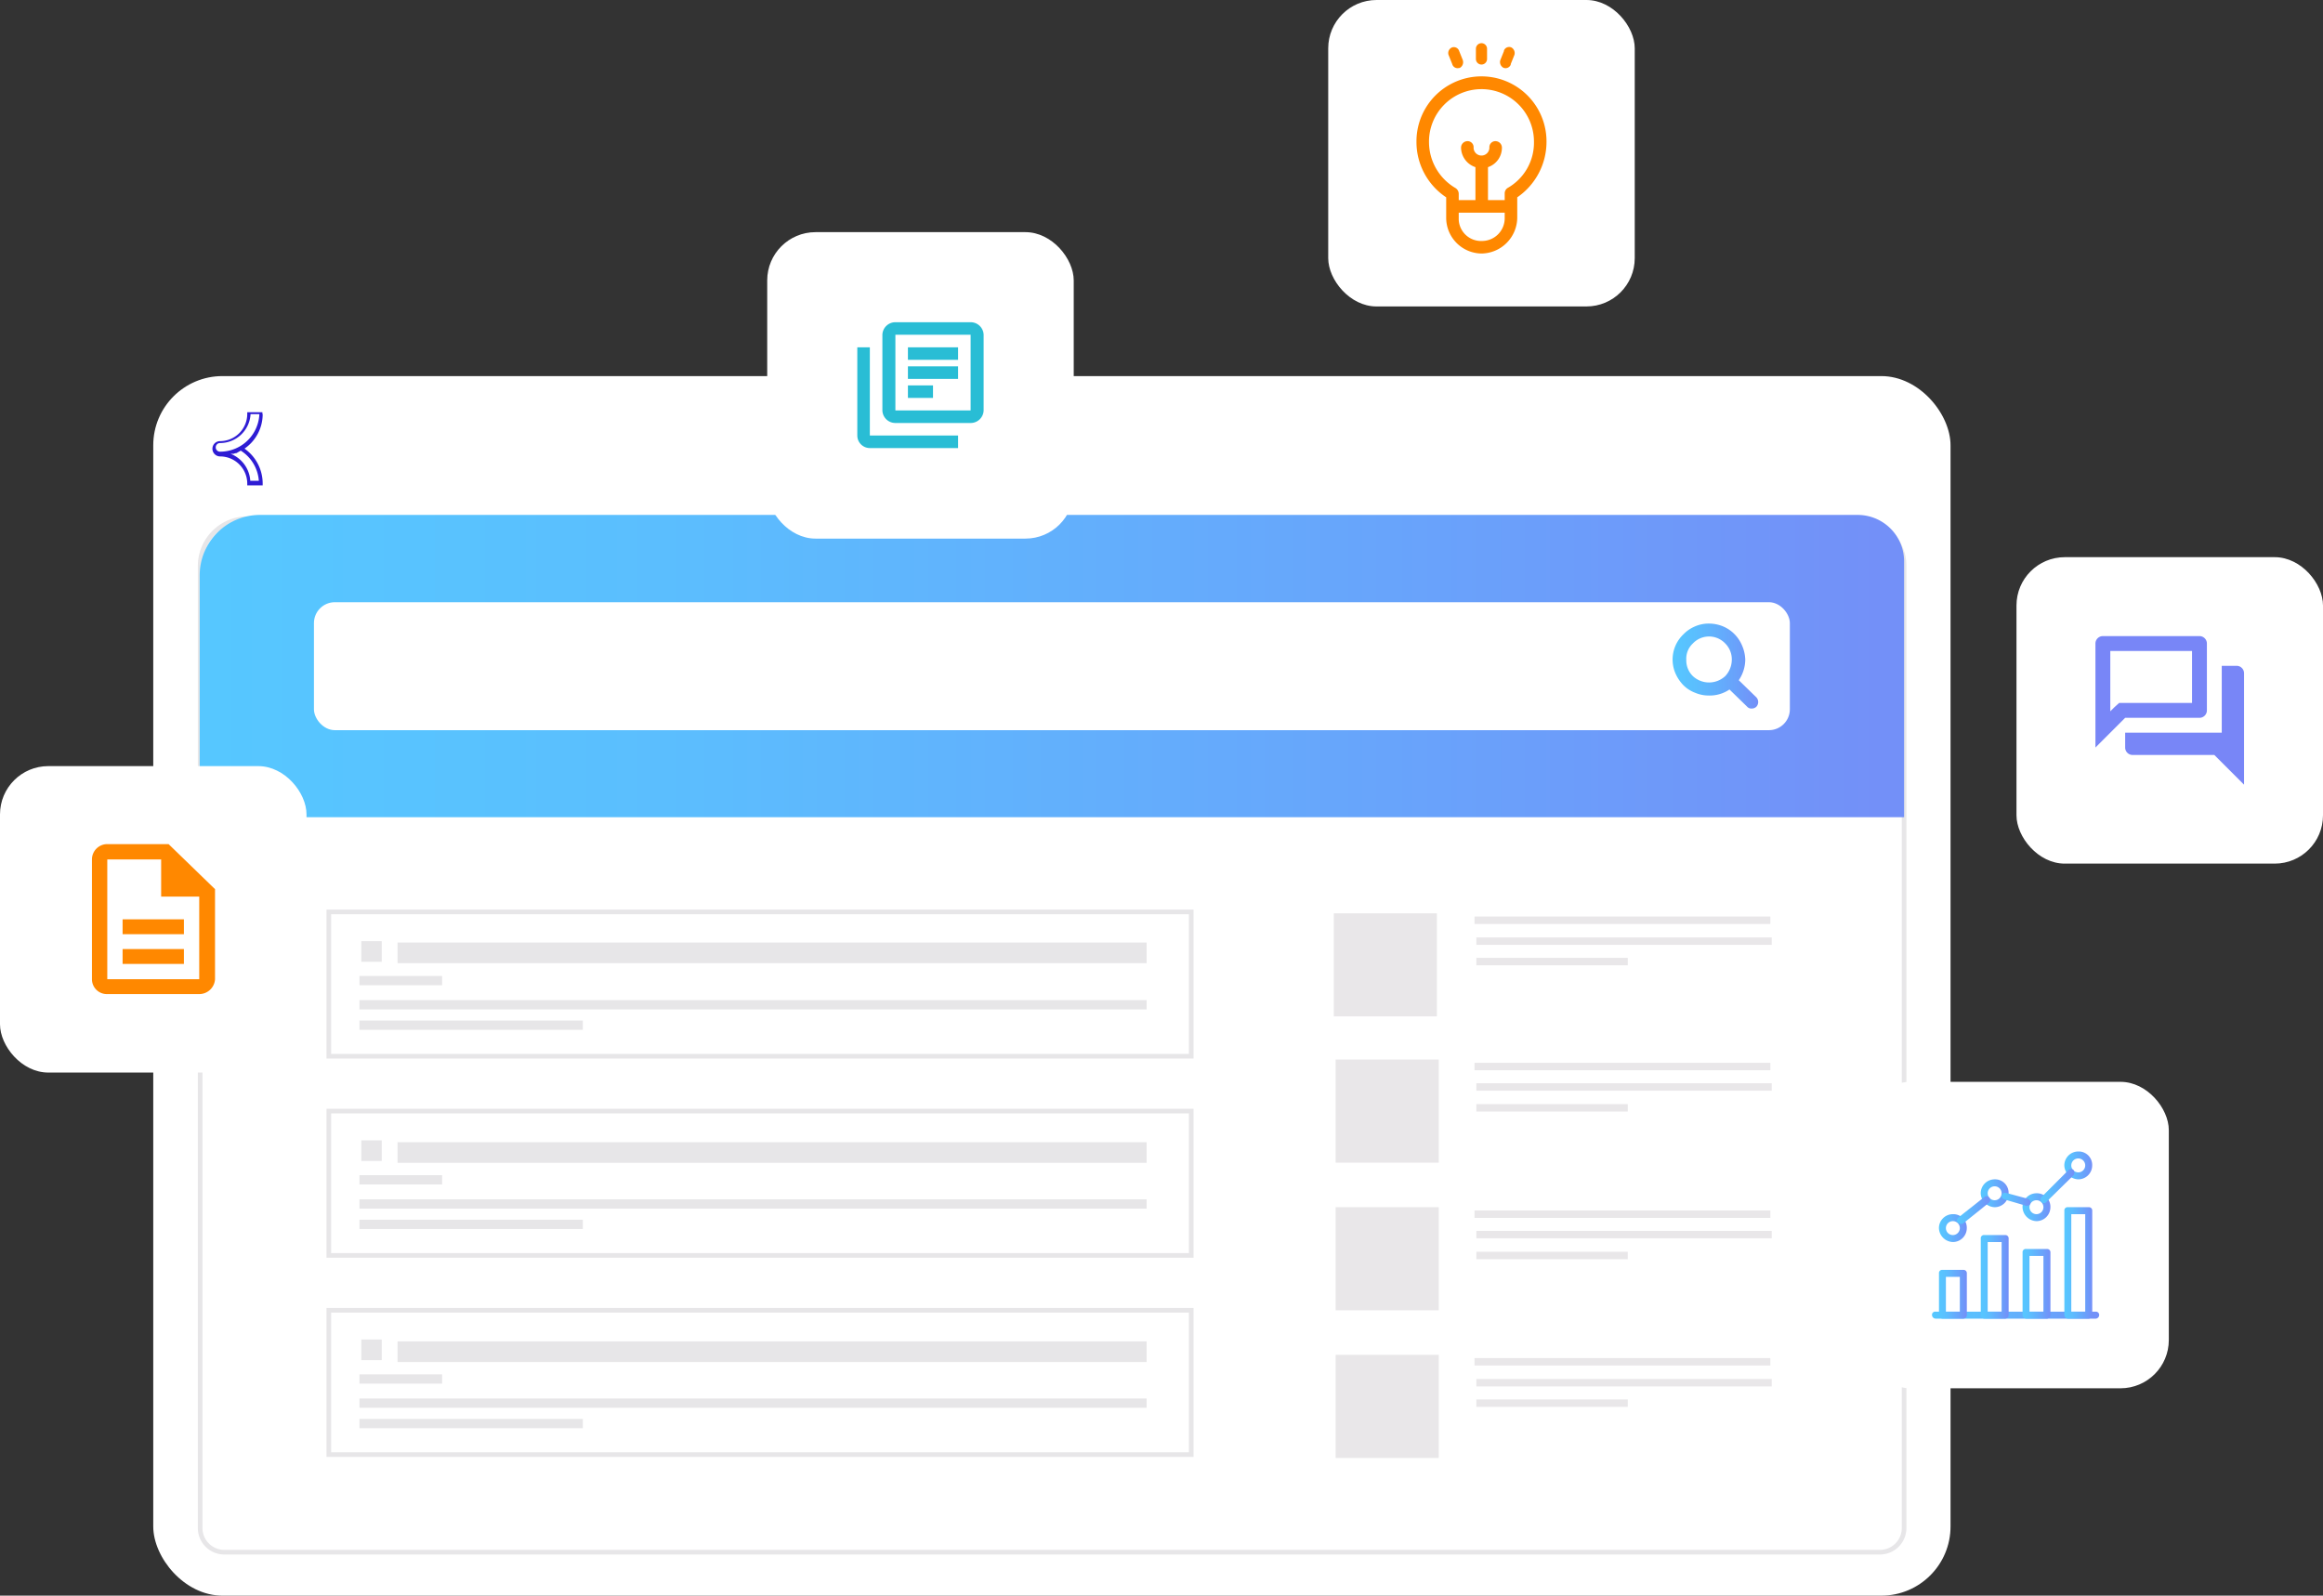
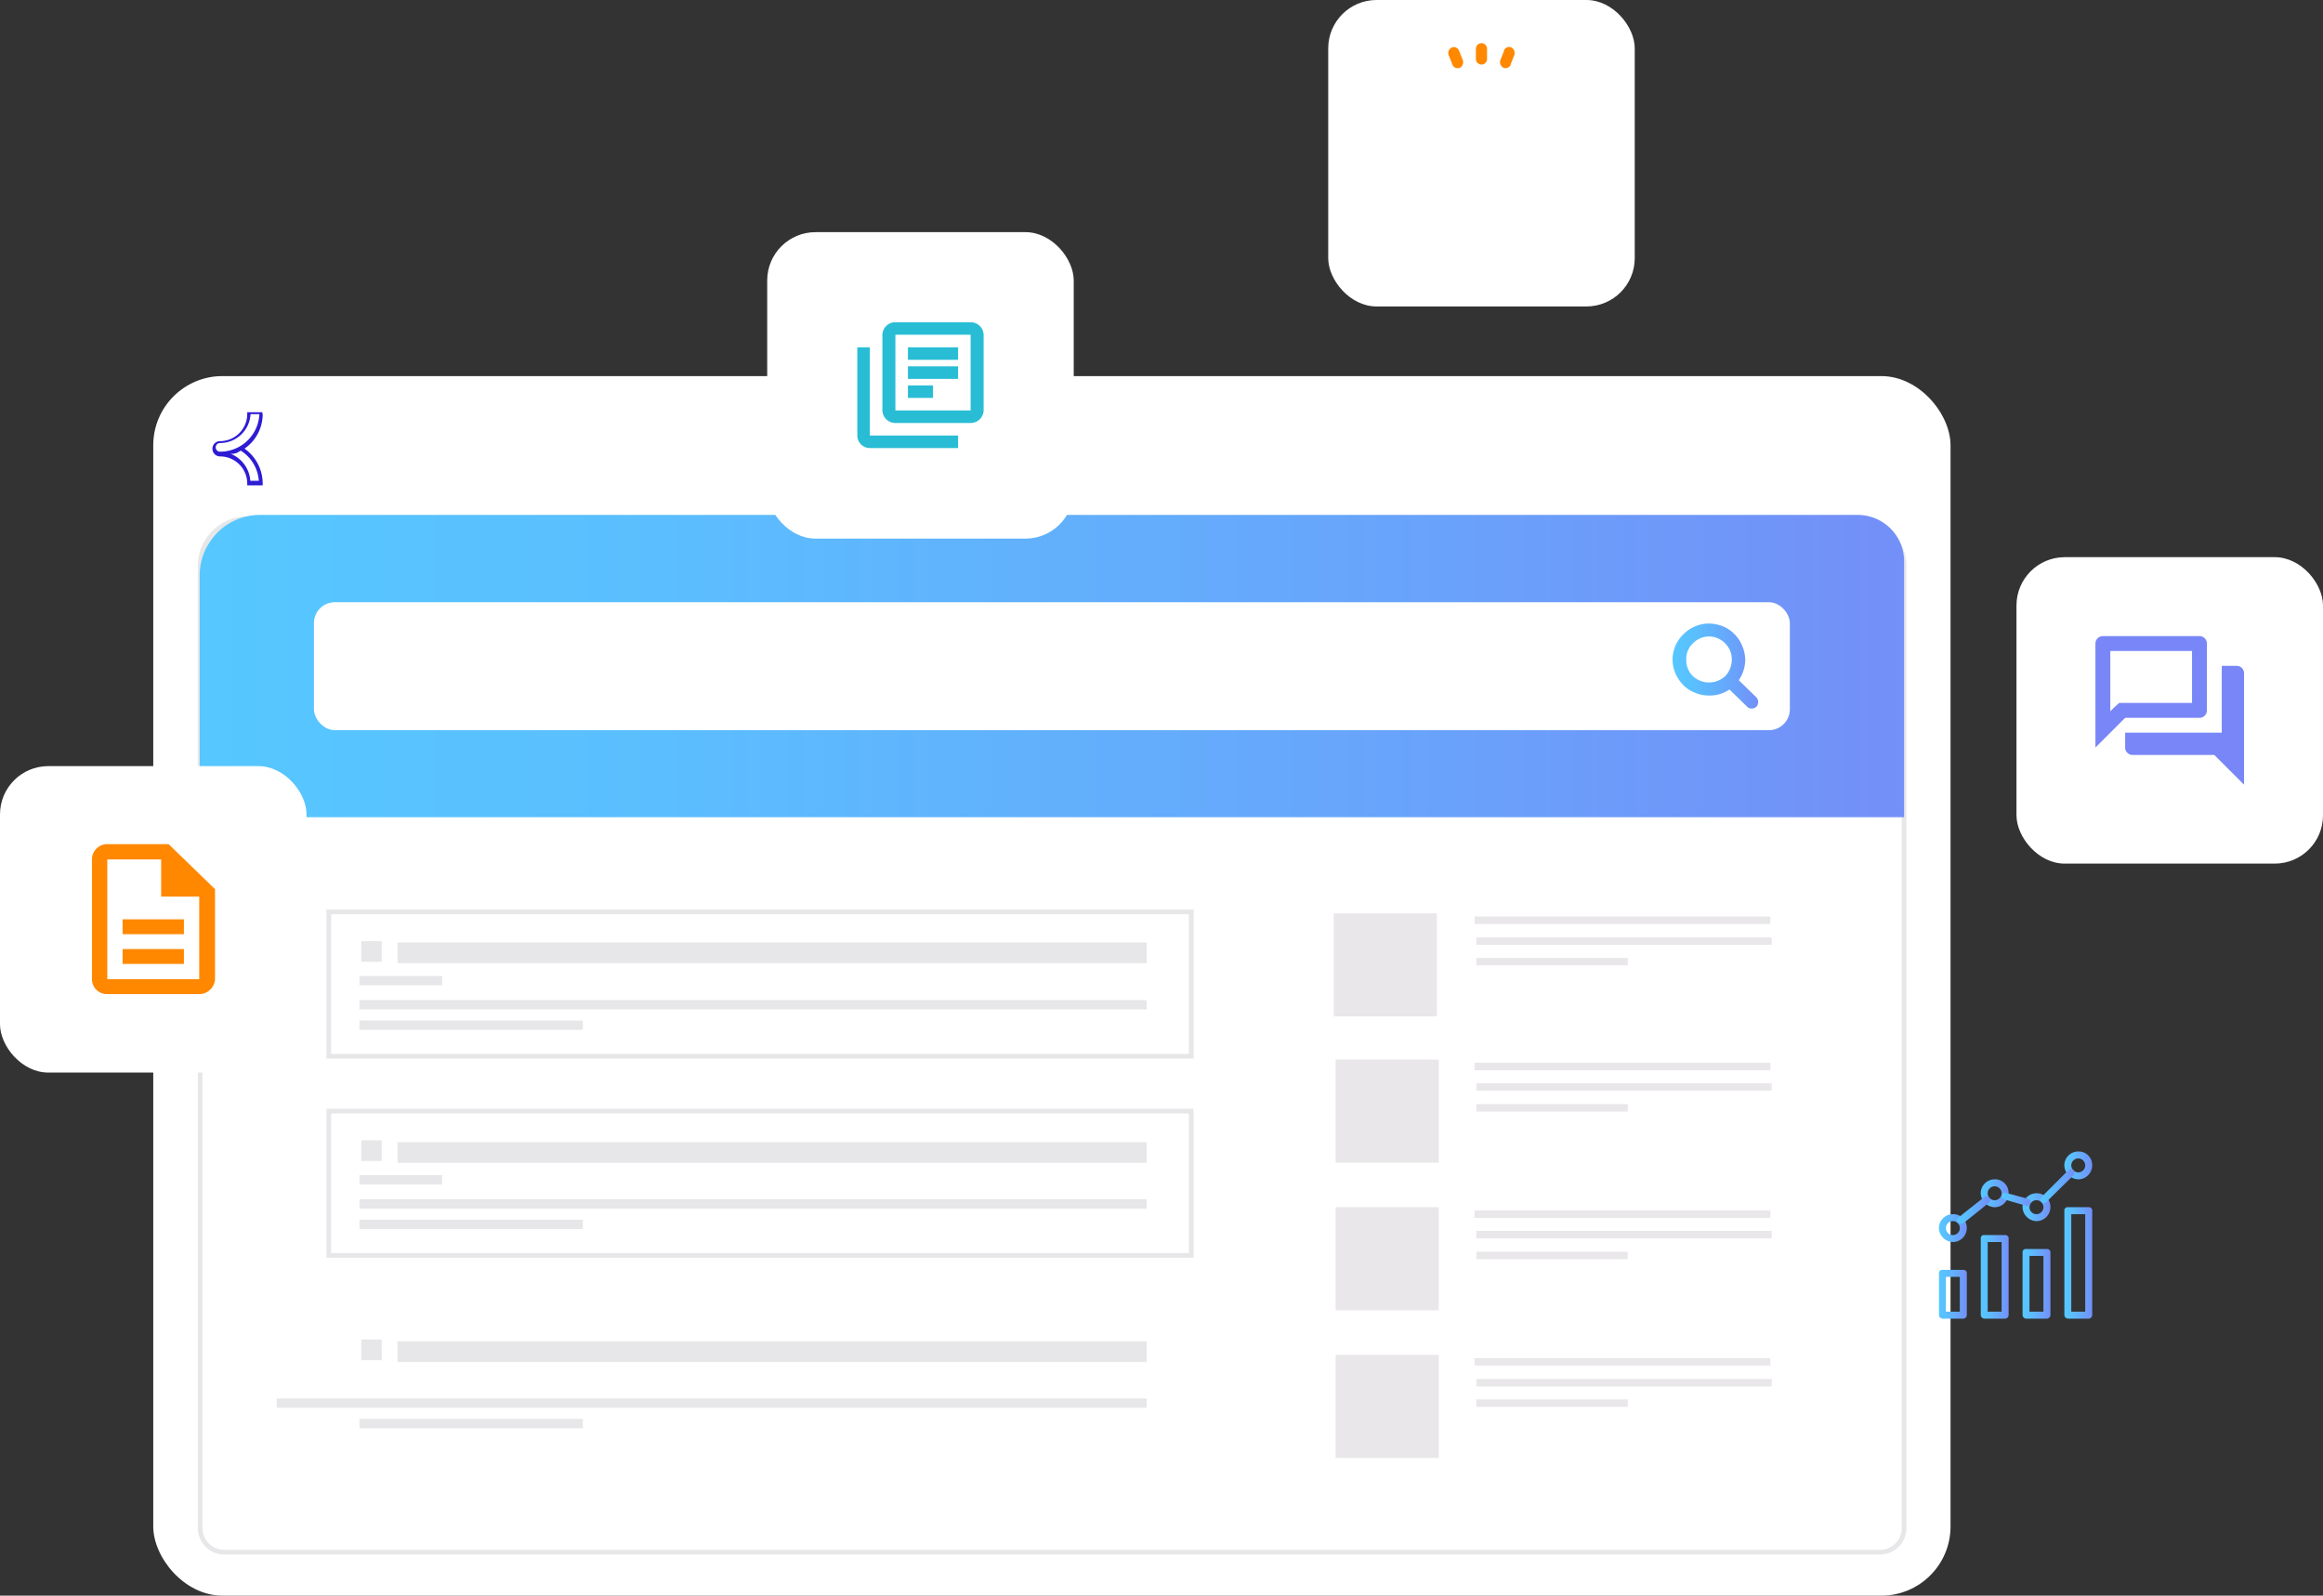
<svg xmlns="http://www.w3.org/2000/svg" xmlns:xlink="http://www.w3.org/1999/xlink" width="500.2" height="343.66" viewBox="0 0 500.2 343.66">
  <rect x="0" y="0" width="500.2" height="343.66" fill="#333333" stroke="none" />
  <defs>
    <linearGradient id="linear-gradient" y1="1.402" x2="1" y2="1.402" gradientUnits="objectBoundingBox">
      <stop offset="0" stop-color="#56c7ff" />
      <stop offset="0.27" stop-color="#5bbefe" />
      <stop offset="0.7" stop-color="#68a4fb" />
      <stop offset="0.99" stop-color="#7390f8" />
    </linearGradient>
    <linearGradient id="linear-gradient-2" x1="0.002" y1="3.707" x2="0.999" y2="3.707" xlink:href="#linear-gradient" />
    <linearGradient id="linear-gradient-3" x1="3.489" y1="-77.585" x2="3.489" y2="-77.559" gradientUnits="objectBoundingBox">
      <stop offset="0" stop-color="#ffb300" />
      <stop offset="1" stop-color="#f80" />
    </linearGradient>
    <linearGradient id="linear-gradient-4" x1="-10.219" y1="-76.853" x2="-10.219" y2="-76.828" gradientUnits="objectBoundingBox">
      <stop offset="0" stop-color="#55c7ff" />
      <stop offset="1" stop-color="#7886f7" />
    </linearGradient>
    <linearGradient id="linear-gradient-5" x1="-2.459" y1="-88.439" x2="-2.483" y2="-88.412" gradientUnits="objectBoundingBox">
      <stop offset="0" stop-color="#50c0d2" />
      <stop offset="1" stop-color="#29bdd5" />
    </linearGradient>
    <linearGradient id="linear-gradient-6" x1="-6.526" y1="-61.484" x2="-6.526" y2="-61.457" xlink:href="#linear-gradient-3" />
    <linearGradient id="linear-gradient-7" x1="-56.783" y1="-587.532" x2="-56.783" y2="-587.308" xlink:href="#linear-gradient-3" />
    <linearGradient id="linear-gradient-8" x1="-45.614" y1="-599.037" x2="-45.614" y2="-598.81" xlink:href="#linear-gradient-3" />
    <linearGradient id="linear-gradient-9" x1="-49.783" y1="-594.863" x2="-49.783" y2="-594.637" xlink:href="#linear-gradient-3" />
    <linearGradient id="linear-gradient-10" x1="0" y1="-145.962" x2="1" y2="-145.962" xlink:href="#linear-gradient" />
    <linearGradient id="linear-gradient-11" x1="0.001" y1="-19.665" x2="1" y2="-19.665" xlink:href="#linear-gradient" />
    <linearGradient id="linear-gradient-12" x1="0.001" y1="-10.85" x2="1" y2="-10.85" xlink:href="#linear-gradient" />
    <linearGradient id="linear-gradient-13" x1="0.001" y1="-13.319" x2="1" y2="-13.319" xlink:href="#linear-gradient" />
    <linearGradient id="linear-gradient-14" x1="0.001" y1="-7.764" x2="1" y2="-7.764" xlink:href="#linear-gradient" />
    <linearGradient id="linear-gradient-15" x1="0.002" y1="-30.067" x2="1.001" y2="-30.067" xlink:href="#linear-gradient" />
    <linearGradient id="linear-gradient-16" x1="0.002" y1="-27.567" x2="1.001" y2="-27.567" xlink:href="#linear-gradient" />
    <linearGradient id="linear-gradient-17" x1="0.002" y1="-28.566" x2="1.001" y2="-28.566" xlink:href="#linear-gradient" />
    <linearGradient id="linear-gradient-18" x1="0.002" y1="-25.567" x2="1.001" y2="-25.567" xlink:href="#linear-gradient" />
    <linearGradient id="linear-gradient-19" x1="-0.004" y1="-22.082" x2="1.003" y2="-22.082" xlink:href="#linear-gradient" />
    <linearGradient id="linear-gradient-20" x1="-0.015" y1="-60.232" x2="1.003" y2="-60.232" xlink:href="#linear-gradient" />
    <linearGradient id="linear-gradient-21" x1="-0.003" y1="-28.962" x2="0.998" y2="-28.962" xlink:href="#linear-gradient" />
  </defs>
  <g id="a643b8e7-80e8-4132-8311-009dea5f8def" transform="translate(-29.9 -38.2)">
    <rect id="Rectangle_660" data-name="Rectangle 660" width="387" height="262.66" rx="14.9" transform="translate(62.9 119.2)" fill="#fff" />
    <path id="Path_1233" data-name="Path 1233" d="M83.2,149.9H429.7a10.2,10.2,0,0,1,10.2,10.2V367.3a5.2,5.2,0,0,1-5.2,5.2H78.2a5.2,5.2,0,0,1-5.2-5.2V160.1a10.2,10.2,0,0,1,10.2-10.2Z" fill="#fff" stroke="#e7e6e8" stroke-width="1" />
    <path id="Path_1234" data-name="Path 1234" d="M85.9,149.1h344a10,10,0,0,1,10,10v55.1H72.9V162.1A13,13,0,0,1,85.9,149.1Z" fill="url(#linear-gradient)" />
    <rect id="Rectangle_661" data-name="Rectangle 661" width="317.8" height="27.56" rx="4.5" transform="translate(97.5 167.9)" fill="#fff" />
    <path id="Path_1235" data-name="Path 1235" d="M317.1,234.9h22.2v22.2H317.1Zm.4,31.5h22.2v22.2H317.5Zm0,31.8h22.2v22.2H317.5Zm0,31.8h22.2v22.2H317.5Z" fill="#e9e7e9" />
    <path id="Path_1236" data-name="Path 1236" d="M347.4,236.4h63.7m-63.3,4.5h63.6m-63.6,4.4h32.6m-33,22.6h63.7m-63.3,4.4h63.6m-63.6,4.5h32.6m-33,22.9h63.7m-63.3,4.4h63.6m-63.6,4.5h32.6m-33,22.9h63.7M347.8,336h63.6m-63.6,4.4h32.6" fill="none" stroke="#e9e7e9" stroke-width="1.6" />
    <path id="Path_1237" data-name="Path 1237" d="M107.7,240.9h4.4v4.44h-4.4Zm7.8.3H276.8v4.44H115.5Z" fill="#e7e6e8" />
    <path id="Path_1238" data-name="Path 1238" d="M107.3,249.4h17.8m-17.8,5.2H276.8M107.3,259h48.1" fill="none" stroke="#e7e6e8" stroke-width="2" />
    <path id="Path_1239" data-name="Path 1239" d="M100.7,234.6H286.4v31.08H100.7Z" fill="none" stroke="#e7e6e8" stroke-width="1" />
    <path id="Path_1240" data-name="Path 1240" d="M107.7,283.8h4.4v4.44h-4.4Zm7.8.4H276.8v4.44H115.5Z" fill="#e7e6e8" />
    <path id="Path_1241" data-name="Path 1241" d="M107.3,292.3h17.8m-17.8,5.2H276.8m-169.5,4.4h48.1" fill="none" stroke="#e7e6e8" stroke-width="2" />
    <path id="Path_1242" data-name="Path 1242" d="M100.7,277.5H286.4v31.08H100.7Z" fill="none" stroke="#e7e6e8" stroke-width="1" />
    <path id="Path_1243" data-name="Path 1243" d="M107.7,326.7h4.4v4.44h-4.4Zm7.8.4H276.8v4.44H115.5Z" fill="#e7e6e8" />
-     <path id="Path_1244" data-name="Path 1244" d="M107.3,335.2h17.8m-17.8,5.2H276.8m-169.5,4.4h48.1" fill="none" stroke="#e7e6e8" stroke-width="2" />
-     <path id="Path_1245" data-name="Path 1245" d="M100.7,320.4H286.4v31.08H100.7Z" fill="none" stroke="#e7e6e8" stroke-width="1" />
+     <path id="Path_1244" data-name="Path 1244" d="M107.3,335.2m-17.8,5.2H276.8m-169.5,4.4h48.1" fill="none" stroke="#e7e6e8" stroke-width="2" />
    <path id="Path_1246" data-name="Path 1246" d="M408.1,188.4l-3.8-3.7a8,8,0,0,0,1.4-4.4,8.29,8.29,0,0,0-.7-3.1,7.76,7.76,0,0,0-1.6-2.4,7.5,7.5,0,0,0-2.5-1.7,8.11,8.11,0,0,0-3-.6,7.38,7.38,0,0,0-3,.6,7.5,7.5,0,0,0-2.5,1.7,7.5,7.5,0,0,0-1.7,8.5,8.52,8.52,0,0,0,1.7,2.5,7.09,7.09,0,0,0,2.5,1.6,7.38,7.38,0,0,0,3,.6,7.57,7.57,0,0,0,4.4-1.3l3.8,3.7a1.21,1.21,0,0,0,1,.4,1.4,1.4,0,0,0,1-.4,1.5,1.5,0,0,0,0-2Zm-6.7-4.6a5.11,5.11,0,0,1-7,0,4.73,4.73,0,0,1-1.4-3.5,4.48,4.48,0,0,1,1.4-3.5,4.8,4.8,0,0,1,6.78-.22l.22.22a4.82,4.82,0,0,1,1.4,3.5,5.18,5.18,0,0,1-1.4,3.5Z" fill="url(#linear-gradient-2)" />
    <rect id="Rectangle_662" data-name="Rectangle 662" width="66" height="66" rx="10.4" transform="translate(29.9 203.2)" fill="#fff" />
    <g id="a9bad2c0-21cf-4f31-8e48-eac244f1ca04">
      <path id="b40a4db6-0b7f-457d-9909-e0d891fdc406" d="M43.9,217.2h38v38h-38Z" fill="none" />
      <path id="ff053ab1-d48f-48e1-98f3-cb23e3f68855" d="M56.3,242.6H69.5v3.2H56.3Zm0-6.4H69.5v3.2H56.3ZM66.2,220H53a3.3,3.3,0,0,0-3.3,3.3v25.8a3.2,3.2,0,0,0,3.2,3.2H72.8a3.41,3.41,0,0,0,3.4-3.2V229.7Zm6.6,29.1H53V223.3H64.6v8h8.2Z" fill="url(#linear-gradient-3)" />
    </g>
    <rect id="Rectangle_663" data-name="Rectangle 663" width="66" height="66" rx="10.4" transform="translate(464.1 158.2)" fill="#fff" />
    <path id="f9deb1da-6704-42ef-ab7c-fadb5353c7c0" d="M475.1,169.2h44v44h-44Z" fill="none" />
    <path id="e4f0031f-5aeb-40d9-ad26-df58f8848e3a" d="M501.9,178.4v11.2H486.2l-1,.9-.9.9v-13h17.6m1.6-3.2H482.7a1.6,1.6,0,0,0-1.6,1.6v22.4l6.4-6.4h16a1.6,1.6,0,0,0,1.6-1.6V176.8a1.6,1.6,0,0,0-1.6-1.6Zm8,6.4h-3.2V196H487.5v3.2a1.6,1.6,0,0,0,1.6,1.6h17.6l6.4,6.4v-24a1.6,1.6,0,0,0-1.6-1.6Z" fill="url(#linear-gradient-4)" />
    <rect id="Rectangle_664" data-name="Rectangle 664" width="66" height="66" rx="10.4" transform="translate(195.1 88.2)" fill="#fff" />
    <g id="b0d1f5ad-feb0-404e-a121-fed72b030365">
-       <path id="f265f794-15e5-4b57-b225-37b5be7d0027" d="M212.1,105.2h32v32h-32Z" fill="none" />
      <path id="acd8c132-aac4-46fa-abd7-88cc0c712bd5" d="M217.2,113h-2.7v19a2.7,2.7,0,0,0,2.7,2.7h19V132h-19Zm21.7-5.4H222.7a2.79,2.79,0,0,0-2.8,2.7v16.3a2.79,2.79,0,0,0,2.8,2.7h16.2a2.79,2.79,0,0,0,2.8-2.7V110.3a2.79,2.79,0,0,0-2.8-2.7Zm0,19H222.7V110.3h16.2Zm-13.5-9.5h10.8v2.7H225.4Zm0,4.1h5.4v2.7h-5.4Zm0-8.2h10.8v2.7H225.4Z" fill="url(#linear-gradient-5)" />
    </g>
    <rect id="Rectangle_665" data-name="Rectangle 665" width="66" height="66" rx="10.4" transform="translate(315.9 38.2)" fill="#fff" />
    <g id="a8127ca4-d717-46e1-a39b-8ce1f24d5c03">
      <g id="b0f1f5a1-cf8d-490a-963c-be3c1dddecae">
        <g id="ad4bd005-1147-4884-95fc-f1bdeb7a4077">
-           <path id="a8b75009-a20b-42ab-b42a-151c3635fd59" d="M362.9,68.8a14,14,0,1,0-28-.3v.3a14.31,14.31,0,0,0,6.4,11.9v4.4a7.7,7.7,0,0,0,7.6,7.7,7.79,7.79,0,0,0,7.7-7.7V80.7a14.49,14.49,0,0,0,6.3-11.9Zm-9,16.3a4.9,4.9,0,0,1-4.8,5H349a4.81,4.81,0,0,1-5-4.6V84h9.9Zm.6-6.4a1.39,1.39,0,0,0-.6,1.2v1.4h-3.6V74.2a4.4,4.4,0,0,0,3-4.2,1.4,1.4,0,0,0-1.4-1.4,1.3,1.3,0,0,0-1.3,1.3V70a1.7,1.7,0,0,1-3.4,0,1.3,1.3,0,0,0-1.2-1.4h-.1a1.4,1.4,0,0,0-1.4,1.4,4.5,4.5,0,0,0,3.1,4.2v7.1H344V79.9a1.48,1.48,0,0,0-.7-1.2,11.5,11.5,0,0,1-5.7-9.9,11.3,11.3,0,0,1,22.6-.2v.2a11.2,11.2,0,0,1-5.7,9.9Z" fill="url(#linear-gradient-6)" />
-         </g>
+           </g>
      </g>
      <g id="a3140baa-873b-44ac-8c6b-7f37646ebf3c">
        <g id="b68a3dba-382a-4d84-a2fc-95722b0720b5">
          <path id="b4818d77-7569-4228-850e-4c526f3cfbb8" d="M348.9,47.5a1.2,1.2,0,0,0-1.2,1.2v2.2a1.2,1.2,0,1,0,2.4,0V48.7a1.2,1.2,0,0,0-1.2-1.2Z" fill="url(#linear-gradient-7)" />
        </g>
      </g>
      <g id="fc6f92c2-a236-45e1-ac3a-fe08127f85f1">
        <g id="a6b524e9-94cc-430d-9e72-1395edf426ab">
          <path id="b1934262-6c75-4b1b-82ec-3fcbd6feac46" d="M344.9,51.2l-.8-2a1.21,1.21,0,0,0-1.5-.8,1.3,1.3,0,0,0-.8,1.6l.8,2a1.19,1.19,0,0,0,1.47.84h.13a1.39,1.39,0,0,0,.7-1.6Z" fill="url(#linear-gradient-8)" />
        </g>
      </g>
      <g id="ae8daffd-6a01-4ed8-94d2-833617025226">
        <g id="a00287e1-a685-45f1-b1b0-62c4db67b618">
          <path id="aa993b08-4eeb-4b81-a8fe-629f77a17090" d="M355.3,48.4a1.21,1.21,0,0,0-1.56.67v.13l-.8,2a1.39,1.39,0,0,0,.7,1.6,1.21,1.21,0,0,0,1.56-.67V52l.8-2A1.39,1.39,0,0,0,355.3,48.4Z" fill="url(#linear-gradient-9)" />
        </g>
      </g>
    </g>
-     <rect id="Rectangle_666" data-name="Rectangle 666" width="66" height="66" rx="10.4" transform="translate(430.9 271.2)" fill="#fff" />
-     <path id="Path_1247" data-name="Path 1247" d="M481.2,320.7H446.7a.69.69,0,0,0-.79.59.411.411,0,0,0,0,.11.8.8,0,0,0,.8.8h34.5a.8.8,0,0,0,.7-.8.7.7,0,0,0-.7-.7Z" fill="url(#linear-gradient-10)" />
    <path id="Path_1248" data-name="Path 1248" d="M452.7,311.7h-4.5a.69.69,0,0,0-.79.59.408.408,0,0,0,0,.11v9a.8.8,0,0,0,.8.8h4.5a.8.8,0,0,0,.7-.8v-9a.7.7,0,0,0-.7-.7Zm-.8,9h-3v-7.5h3Z" fill="url(#linear-gradient-11)" />
    <path id="Path_1249" data-name="Path 1249" d="M461.7,304.2h-4.5a.69.69,0,0,0-.79.59.411.411,0,0,0,0,.11v16.5a.8.8,0,0,0,.8.8h4.5a.8.8,0,0,0,.7-.8V304.9a.7.7,0,0,0-.7-.7Zm-.8,16.5h-3v-15h3Z" fill="url(#linear-gradient-12)" />
    <path id="Path_1250" data-name="Path 1250" d="M470.7,307.2h-4.5a.69.69,0,0,0-.79.59.411.411,0,0,0,0,.11v13.5a.8.8,0,0,0,.8.8h4.5a.8.8,0,0,0,.7-.8V307.9a.7.7,0,0,0-.7-.7Zm-.8,13.5h-3v-12h3Z" fill="url(#linear-gradient-13)" />
    <path id="Path_1251" data-name="Path 1251" d="M479.7,298.2h-4.5a.69.69,0,0,0-.79.59.412.412,0,0,0,0,.11v22.5a.8.8,0,0,0,.8.8h4.5a.8.8,0,0,0,.7-.8V298.9a.7.7,0,0,0-.7-.7Zm-.8,22.5h-3v-21h3Z" fill="url(#linear-gradient-14)" />
    <path id="Path_1252" data-name="Path 1252" d="M450.4,299.7a3,3,0,0,0-3,3,3.1,3.1,0,0,0,3,3,3,3,0,0,0,3-3,2.9,2.9,0,0,0-2.8-3Zm0,4.5a1.5,1.5,0,1,1,1.5-1.5A1.5,1.5,0,0,1,450.4,304.2Z" fill="url(#linear-gradient-15)" />
    <path id="Path_1253" data-name="Path 1253" d="M459.4,292.2a3,3,0,0,0-3,3,3.1,3.1,0,0,0,3,3,3,3,0,0,0,3-3,2.9,2.9,0,0,0-2.8-3Zm0,4.5a1.5,1.5,0,1,1,1.5-1.5A1.5,1.5,0,0,1,459.4,296.7Z" fill="url(#linear-gradient-16)" />
    <path id="Path_1254" data-name="Path 1254" d="M468.4,295.2a3,3,0,0,0-3,3,3.1,3.1,0,0,0,3,3,3,3,0,0,0,3-3,2.9,2.9,0,0,0-2.8-3Zm0,4.5a1.5,1.5,0,1,1,1.5-1.5A1.5,1.5,0,0,1,468.4,299.7Z" fill="url(#linear-gradient-17)" />
    <path id="Path_1255" data-name="Path 1255" d="M477.4,286.2a3,3,0,0,0-3,3,3.1,3.1,0,0,0,3,3,3,3,0,0,0,3-3,2.9,2.9,0,0,0-2.8-3Zm0,4.5a1.5,1.5,0,1,1,1.5-1.5A1.5,1.5,0,0,1,477.4,290.7Z" fill="url(#linear-gradient-18)" />
    <path id="Path_1256" data-name="Path 1256" d="M476.4,290.2a.8.8,0,0,0-1.1,0l-5.8,5.8a.8.8,0,0,0,0,1.1c.1.2.3.2.5.2s.4,0,.5-.2l5.9-5.8A1.08,1.08,0,0,0,476.4,290.2Z" fill="url(#linear-gradient-19)" />
    <path id="Path_1257" data-name="Path 1257" d="M466.6,296.4l-4.8-1.3a.73.73,0,0,0-.4,1.4l4.8,1.4h.2a.81.81,0,0,0,.7-.5.89.89,0,0,0-.5-1Z" fill="url(#linear-gradient-20)" />
    <path id="Path_1258" data-name="Path 1258" d="M458.2,296.1a.7.7,0,0,0-1-.11l-5.7,4.5a.8.8,0,0,0-.1,1l.6.3h.5l5.6-4.5a.8.8,0,0,0,.17-1.12l-.07-.08Z" fill="url(#linear-gradient-21)" />
    <path id="Path_1260" data-name="Path 1260" d="M81.69,134.25a8.49,8.49,0,0,1-4.41,1.23.93.93,0,1,1,0-1.86,6.58,6.58,0,0,0,6.57-6.229h1.9a8.47,8.47,0,0,1-4.06,6.86m4,7.5h-1.9a6.69,6.69,0,0,0-4.25-5.82h.52a1.3,1.3,0,0,1,.15,0,.28.28,0,0,0,.15-.08h.15c.07,0,.11,0,.15-.07s.08,0,.15,0,.11,0,.15-.07.08,0,.11-.08.12,0,.15-.07.08,0,.12-.08.11,0,.15-.07.07,0,.11-.08.11,0,.15-.07a8.39,8.39,0,0,1,3.9,6.79m.75-14.7v-.37H83.14v.37a5.87,5.87,0,0,1-5.86,5.86,1.63,1.63,0,0,0-1.64,1.64,1.66,1.66,0,0,0,1.64,1.65,5.86,5.86,0,0,1,5.86,5.85v.38h3.32v-.38a9.19,9.19,0,0,0-3.91-7.53,9,9,0,0,0,3.91-7.47" fill="#2e1cd4" />
  </g>
</svg>